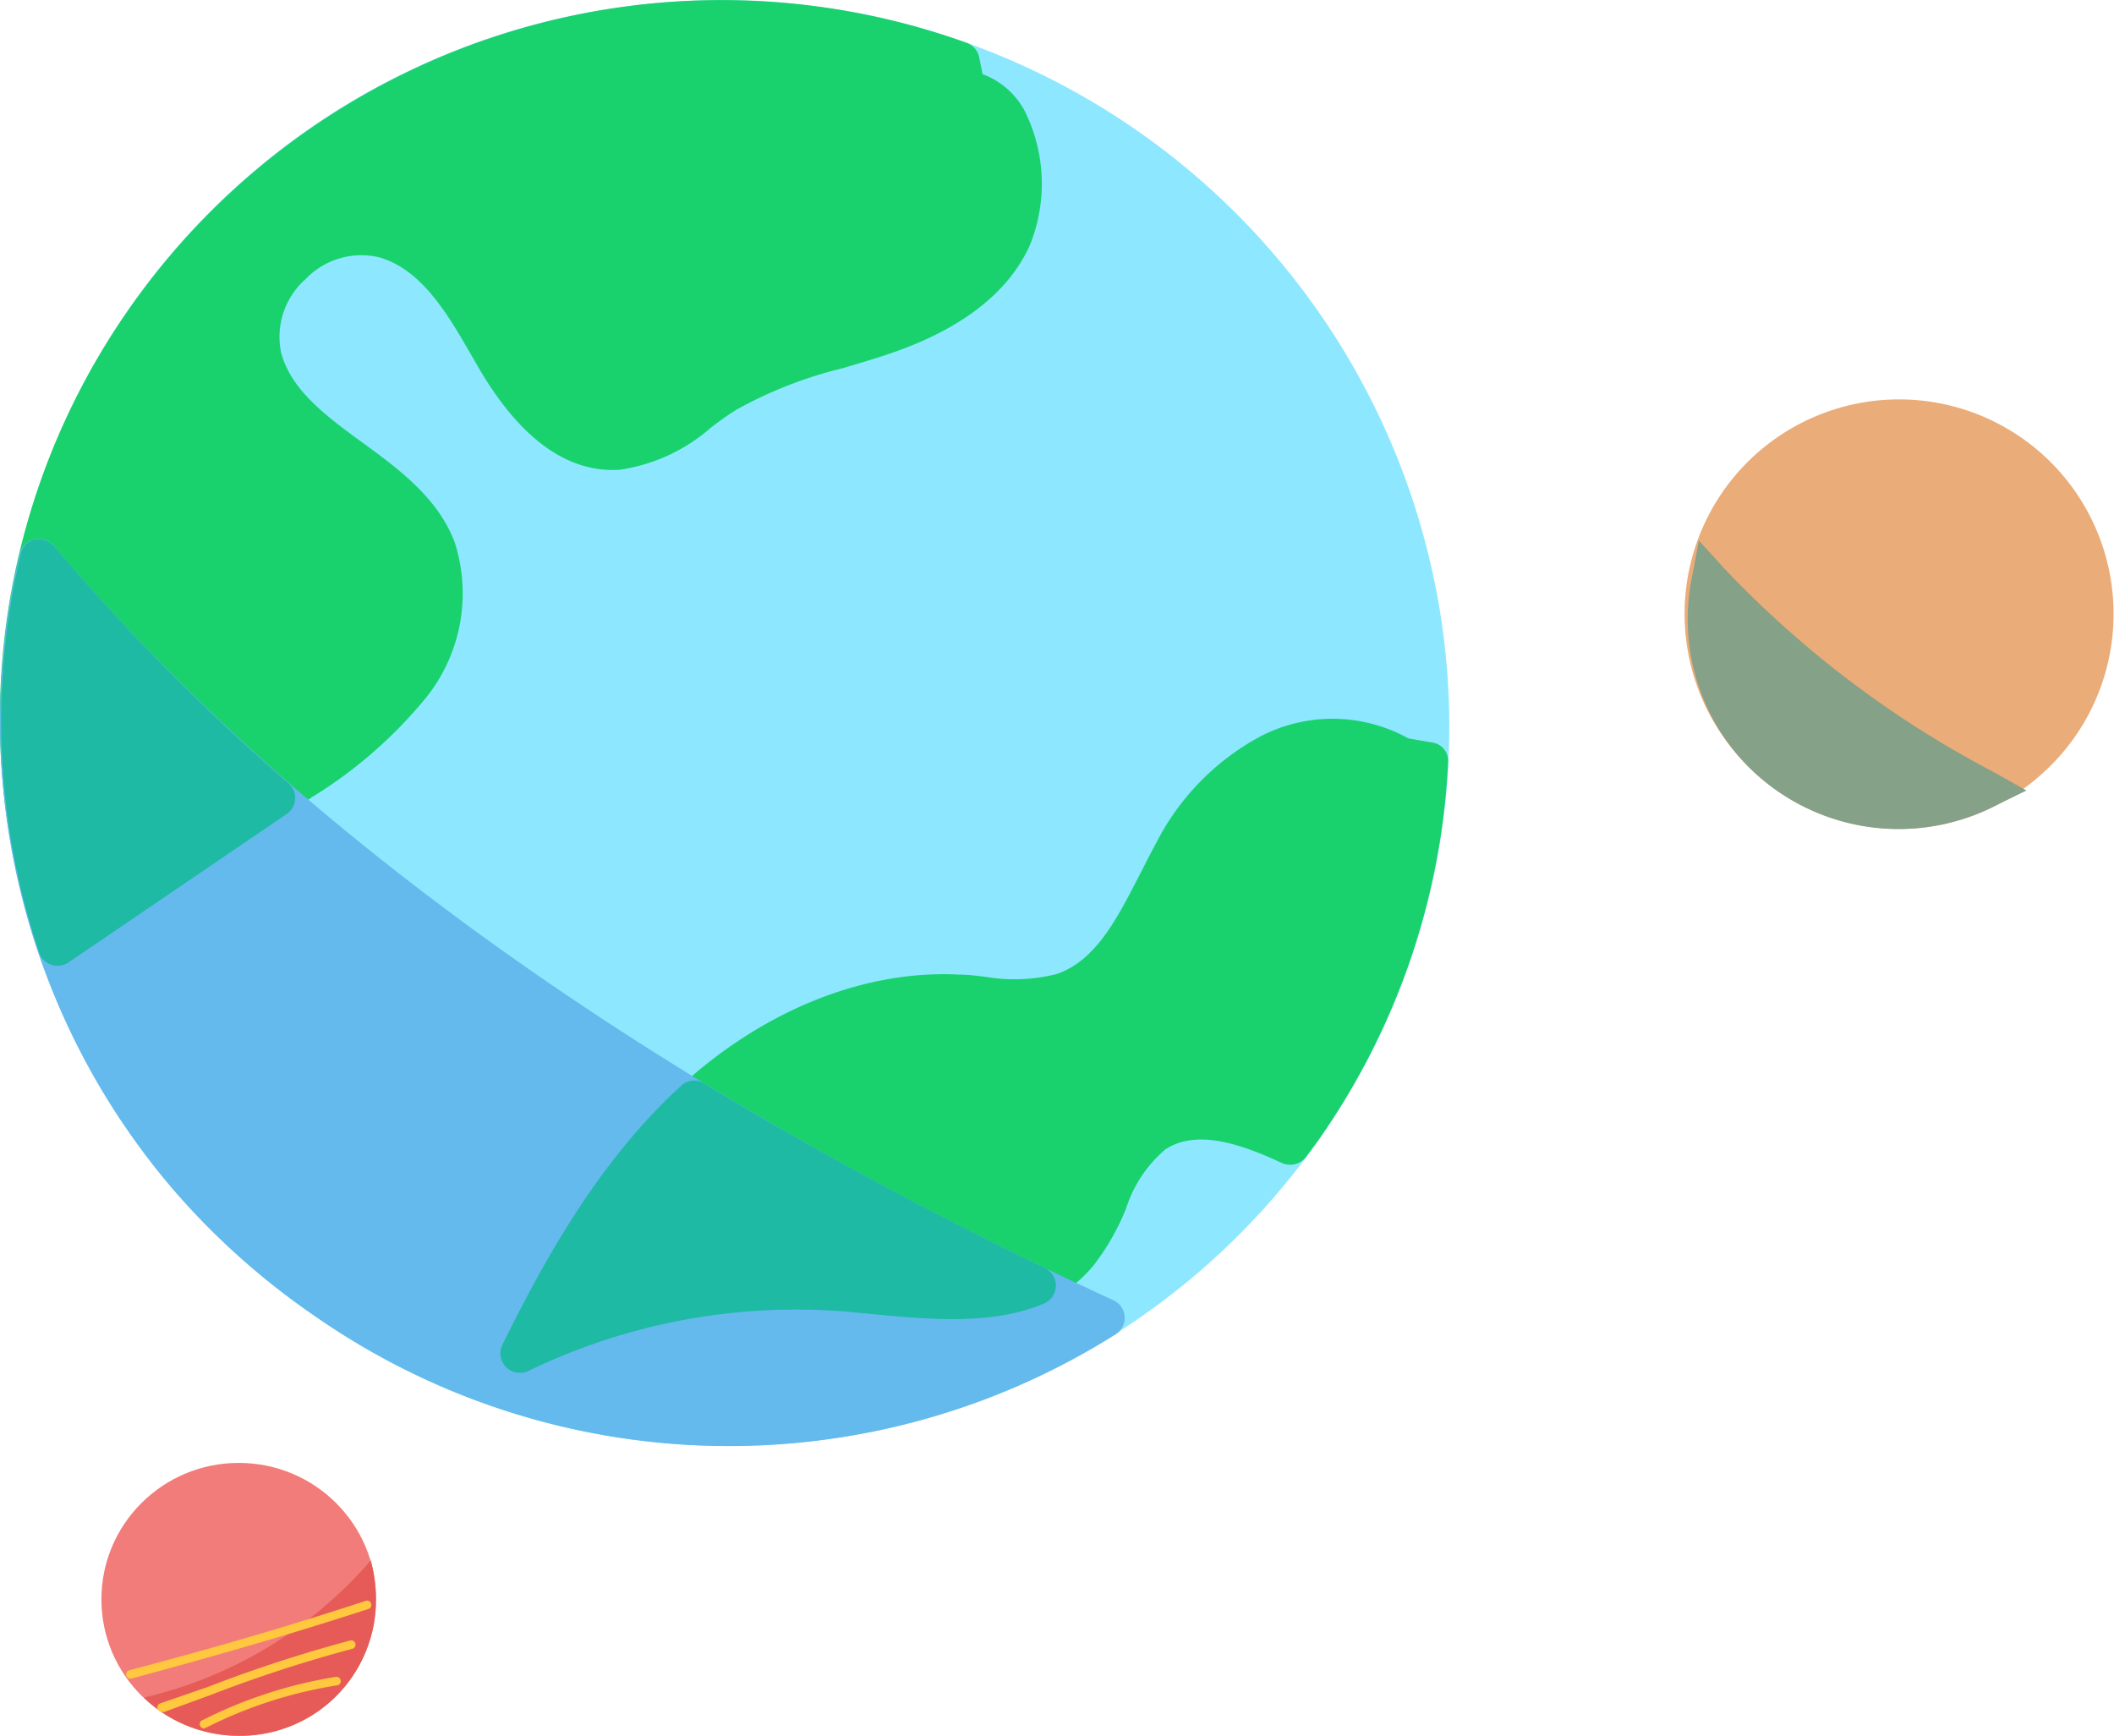
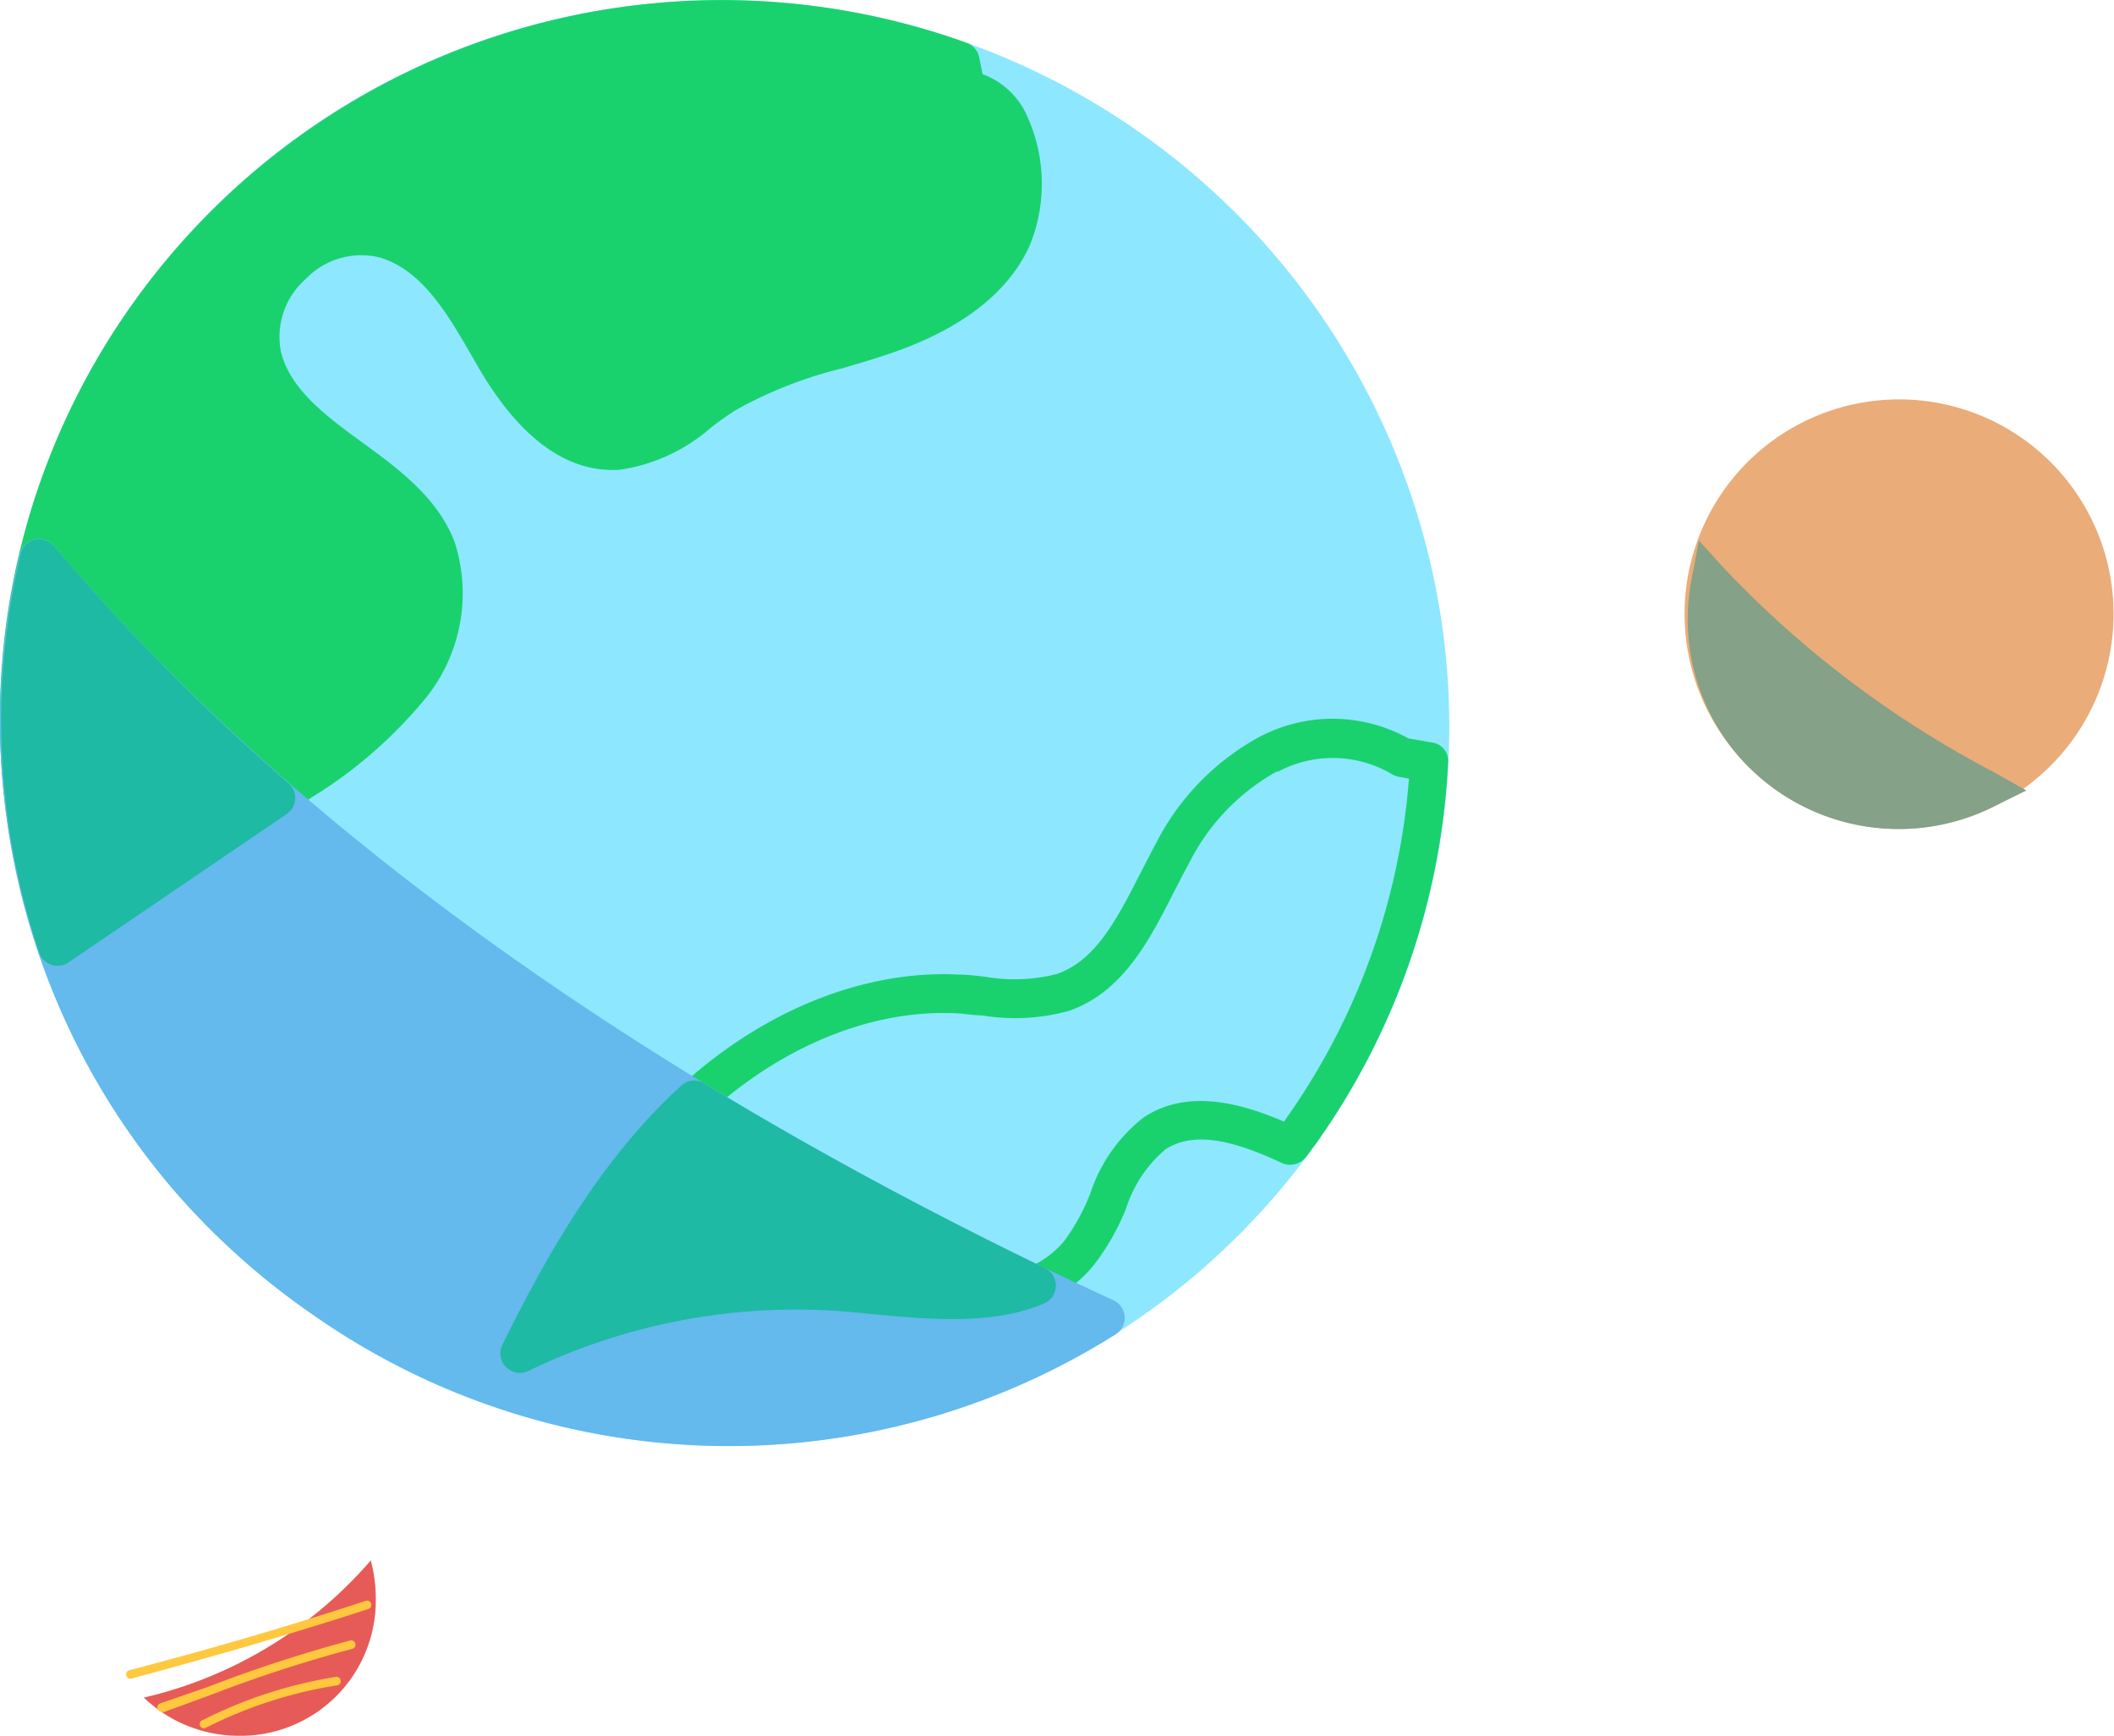
<svg xmlns="http://www.w3.org/2000/svg" id="Слой_1" data-name="Слой 1" viewBox="0 0 114.03 93.63">
  <defs>
    <style>.cls-4{fill:#8de7ff}.cls-5{fill:#19d26e}.cls-6{fill:#64b9ed}.cls-7{fill:#1ebaa3}.cls-8{fill:#eaac78}.cls-9{fill:#85a188}</style>
  </defs>
-   <ellipse cx="12.88" cy="86.27" rx="7.41" ry="7.36" fill="#f27c79" />
  <path d="M12.88 93.63a7.29 7.29 0 007.39-7.27 8 8 0 00-.27-2.19 23.07 23.07 0 01-12.24 7.4 7.41 7.41 0 005.12 2.06z" fill="#e65b57" />
  <path d="M8.73 92.33a.23.23 0 01-.08-.45L11.2 91a75.33 75.33 0 017.69-2.51.23.23 0 01.28.17.23.23 0 01-.17.28 73.94 73.94 0 00-7.64 2.49l-2.55.93zm2.27.9a.23.23 0 01-.21-.14.23.23 0 01.12-.3l.13-.06a24.58 24.58 0 017.08-2.28.23.23 0 11.06.46 23.88 23.88 0 00-7 2.25l-.13.06zm-3.93-2.68a.23.23 0 01-.07-.46c3.79-1 8-2.18 12.73-3.74a.23.23 0 01.29.15.23.23 0 01-.15.29c-4.79 1.56-9 2.73-12.76 3.75z" fill="#ffc83e" />
  <ellipse class="cls-4" cx="39.1" cy="39" rx="37.88" ry="38.09" transform="rotate(-55.4 39.099 39.005)" />
  <path class="cls-4" d="M9.5 64.33A39 39 0 01.69 46 38.78 38.78 0 0131.95.63a39.28 39.28 0 0145.56 31.42 38.78 38.78 0 01-31.26 45.32A39 39 0 0117 71a39.59 39.59 0 01-7.5-6.67zM67.1 15A37.44 37.44 0 0060 8.69a36.9 36.9 0 00-27.68-6A36.68 36.68 0 002.76 45.57a37.18 37.18 0 0043.11 29.74A36.48 36.48 0 0069.59 60a36.48 36.48 0 005.86-27.59A36.87 36.87 0 0067.1 15z" />
-   <path class="cls-5" d="M68.41 40.67A12.63 12.63 0 0063.25 46c-1.6 2.87-2.83 6.48-5.94 7.54-1.79.61-3.74.18-5.63.08-5.4-.28-10.65 2.31-14.57 6S30.44 68.16 28 73a34.35 34.35 0 0117.77-3.29c4.38.37 9.64 1.26 12.42-2.14 1.63-2 1.9-5 4.05-6.45s5-.43 7.32.67c.29-.38.57-.77.85-1.16a37.54 37.54 0 006.62-19.54l-1.48-.26a7.34 7.34 0 00-7.14-.16z" />
  <path class="cls-5" d="M27.25 73.69a1.05 1.05 0 01-.15-1.15c2.22-4.5 5.06-9.64 9.28-13.64 4.52-4.29 10.11-6.6 15.35-6.33.47 0 1 .07 1.43.12a9.25 9.25 0 003.84-.15c2.12-.73 3.26-3 4.47-5.35.3-.58.59-1.16.89-1.71a13.48 13.48 0 015.61-5.75 8.44 8.44 0 018 .1l1.27.22a1 1 0 01.87 1.09 38.68 38.68 0 01-6.8 20.08c-.27.4-.56.78-.85 1.17a1.09 1.09 0 01-1.3.35c-2.15-1-4.58-1.87-6.3-.74a6.94 6.94 0 00-2.12 3.19A12.82 12.82 0 0159 68.24c-2.87 3.5-7.74 3-12 2.63l-1.28-.12a33.14 33.14 0 00-17.22 3.2 1.05 1.05 0 01-1.2-.21zm41.63-32.08a11.59 11.59 0 00-4.71 4.89c-.29.53-.57 1.08-.86 1.64-1.28 2.52-2.73 5.38-5.66 6.39a10.92 10.92 0 01-4.69.24c-.45 0-.9-.09-1.34-.11-4.67-.24-9.69 1.85-13.79 5.75a40.52 40.52 0 00-7.52 10.46 35.24 35.24 0 0115.59-2.2l1.3.12c4 .37 8.06.76 10.22-1.87a11.08 11.08 0 001.4-2.57 8.57 8.57 0 012.89-4.09c2.33-1.53 5.17-.78 7.55.24l.32-.46A36.59 36.59 0 0076 42l-.55-.1a1.07 1.07 0 01-.4-.16 6.27 6.27 0 00-6.14-.1zM7.75 17.38a37.75 37.75 0 00-4.64 33.68l13.12-9A23.48 23.48 0 0022.17 37c1.56-2.11 2.36-5 1.41-7.4-1.74-4.43-8.28-5.75-9.43-10.37-.9-3.62 3.13-7.43 6.69-6.33 2.82.87 4.35 3.8 5.83 6.35s3.74 5.25 6.68 5.06c2.22-.14 3.94-1.89 5.83-3.06 2.55-1.57 5.58-2.13 8.42-3.1s5.73-2.54 7-5.28.49-7.6-2.48-8l-.3-1.58A37.92 37.92 0 007.75 17.38z" />
  <path class="cls-5" d="M2.32 51.75a1 1 0 01-.2-.35 38.55 38.55 0 014.76-34.62A39 39 0 0152.14 2.31a1.05 1.05 0 01.68.79L53 4a4.23 4.23 0 012.28 2 8.81 8.81 0 01.26 7.25c-1.16 2.56-3.71 4.53-7.59 5.84-.82.28-1.65.52-2.49.77a23 23 0 00-5.72 2.23c-.48.3-.95.63-1.42 1a9.54 9.54 0 01-4.9 2.25c-2.83.18-5.4-1.7-7.65-5.58l-.28-.49c-1.33-2.31-2.7-4.69-5-5.38a4.15 4.15 0 00-4 1.16A4.15 4.15 0 0015.16 19c.51 2 2.38 3.41 4.36 4.85s4.09 3 5 5.38A9 9 0 0123 37.61 24.55 24.55 0 0116.83 43L3.71 52a1.05 1.05 0 01-1.39-.18zM50.87 4.09A36.89 36.89 0 008.61 18a36.43 36.43 0 00-4.93 31.4l12-8.17a22.62 22.62 0 005.68-4.87c1.19-1.62 2.16-4.15 1.28-6.4-.72-1.83-2.46-3.11-4.31-4.45-2.2-1.6-4.47-3.26-5.16-6a6.25 6.25 0 012-6 6.25 6.25 0 016.05-1.64c3 .94 4.69 3.81 6.15 6.34l.28.48c1.25 2.16 3.26 4.7 5.71 4.54a7.9 7.9 0 003.81-1.86c.51-.36 1-.73 1.54-1a24.93 24.93 0 016.23-2.46c.81-.24 1.61-.47 2.4-.74 3.3-1.12 5.44-2.71 6.35-4.72a6.72 6.72 0 00-.18-5.36A2 2 0 0052 5.92a1 1 0 01-.9-.84z" />
  <path class="cls-6" d="M59.58 71.08C40.88 62.44 18 49 2.09 30.12a38.17 38.17 0 0057.49 41z" />
  <path class="cls-6" d="M9.45 64.29a38.8 38.8 0 01-8.38-34.41 1.05 1.05 0 011.82-.45c16.28 19.32 40 32.8 57.13 40.69a1.05 1.05 0 01.12 1.88A39.09 39.09 0 0117 71a39.84 39.84 0 01-7.55-6.71zM2.69 32.42A37.13 37.13 0 0057.34 71.2C40.72 63.35 18.57 50.52 2.69 32.42z" />
  <path class="cls-7" d="M3.11 51.06l11.76-8A118 118 0 012.09 30.12a38 38 0 001.02 20.94z" />
  <path class="cls-7" d="M2.32 51.75a1 1 0 01-.2-.35 39 39 0 01-1-21.52 1 1 0 01.78-.78 1.1 1.1 0 011 .35 118 118 0 0012.66 12.8 1.05 1.05 0 01-.1 1.66l-11.76 8a1.05 1.05 0 01-1.39-.18zm.37-19.33a36.87 36.87 0 001 17l9.48-6.47A120.74 120.74 0 012.69 32.42zm53.18 36.91c-5.92-2.86-12.17-6.18-18.43-10l-.34.3C33.19 63.38 30.44 68.16 28 73a34.35 34.35 0 0117.77-3.29c3.38.29 7.23.87 10.1-.38z" />
  <path class="cls-7" d="M27.25 73.69a1.05 1.05 0 01-.15-1.15c2.22-4.5 5.06-9.64 9.28-13.64l.23-.21.12-.11a1 1 0 011.27-.12c5.72 3.47 11.89 6.81 18.34 9.93a1.05 1.05 0 010 1.91c-2.77 1.2-6.24.87-9.31.58l-1.26-.12a33.14 33.14 0 00-17.27 3.19 1.05 1.05 0 01-1.2-.21zm10.32-13a41.12 41.12 0 00-7.26 10.22 35.24 35.24 0 0115.59-2.24l1.28.12a31.64 31.64 0 005.62.21c-5.32-2.66-10.42-5.45-15.22-8.34z" />
  <ellipse class="cls-8" cx="102.53" cy="33.24" rx="10.52" ry="10.36" transform="rotate(-40.81 102.515 33.239)" />
  <path class="cls-8" d="M93.78 40.79A11.57 11.57 0 11110 41.87a11.5 11.5 0 01-16.22-1.08zM109.7 27a9.47 9.47 0 10-1.08 13.23A9.4 9.4 0 00109.7 27z" />
  <path class="cls-9" d="M92.28 31.42a10.28 10.28 0 002.3 8.69A10.38 10.38 0 00107 42.57a56.72 56.72 0 01-14.72-11.15z" />
-   <path class="cls-9" d="M93.78 40.79a11.31 11.31 0 01-2.53-9.57l.39-2.06 1.41 1.55a55.38 55.38 0 0014.48 10.93l1.78 1-1.82.89a11.44 11.44 0 01-13.71-2.74zm-.63-7a9.15 9.15 0 002.22 5.59 9.29 9.29 0 009.15 2.94 58 58 0 01-11.37-8.48z" />
+   <path class="cls-9" d="M93.78 40.79a11.31 11.31 0 01-2.53-9.57l.39-2.06 1.41 1.55a55.38 55.38 0 0014.48 10.93l1.78 1-1.82.89a11.44 11.44 0 01-13.71-2.74m-.63-7a9.15 9.15 0 002.22 5.59 9.29 9.29 0 009.15 2.94 58 58 0 01-11.37-8.48z" />
</svg>